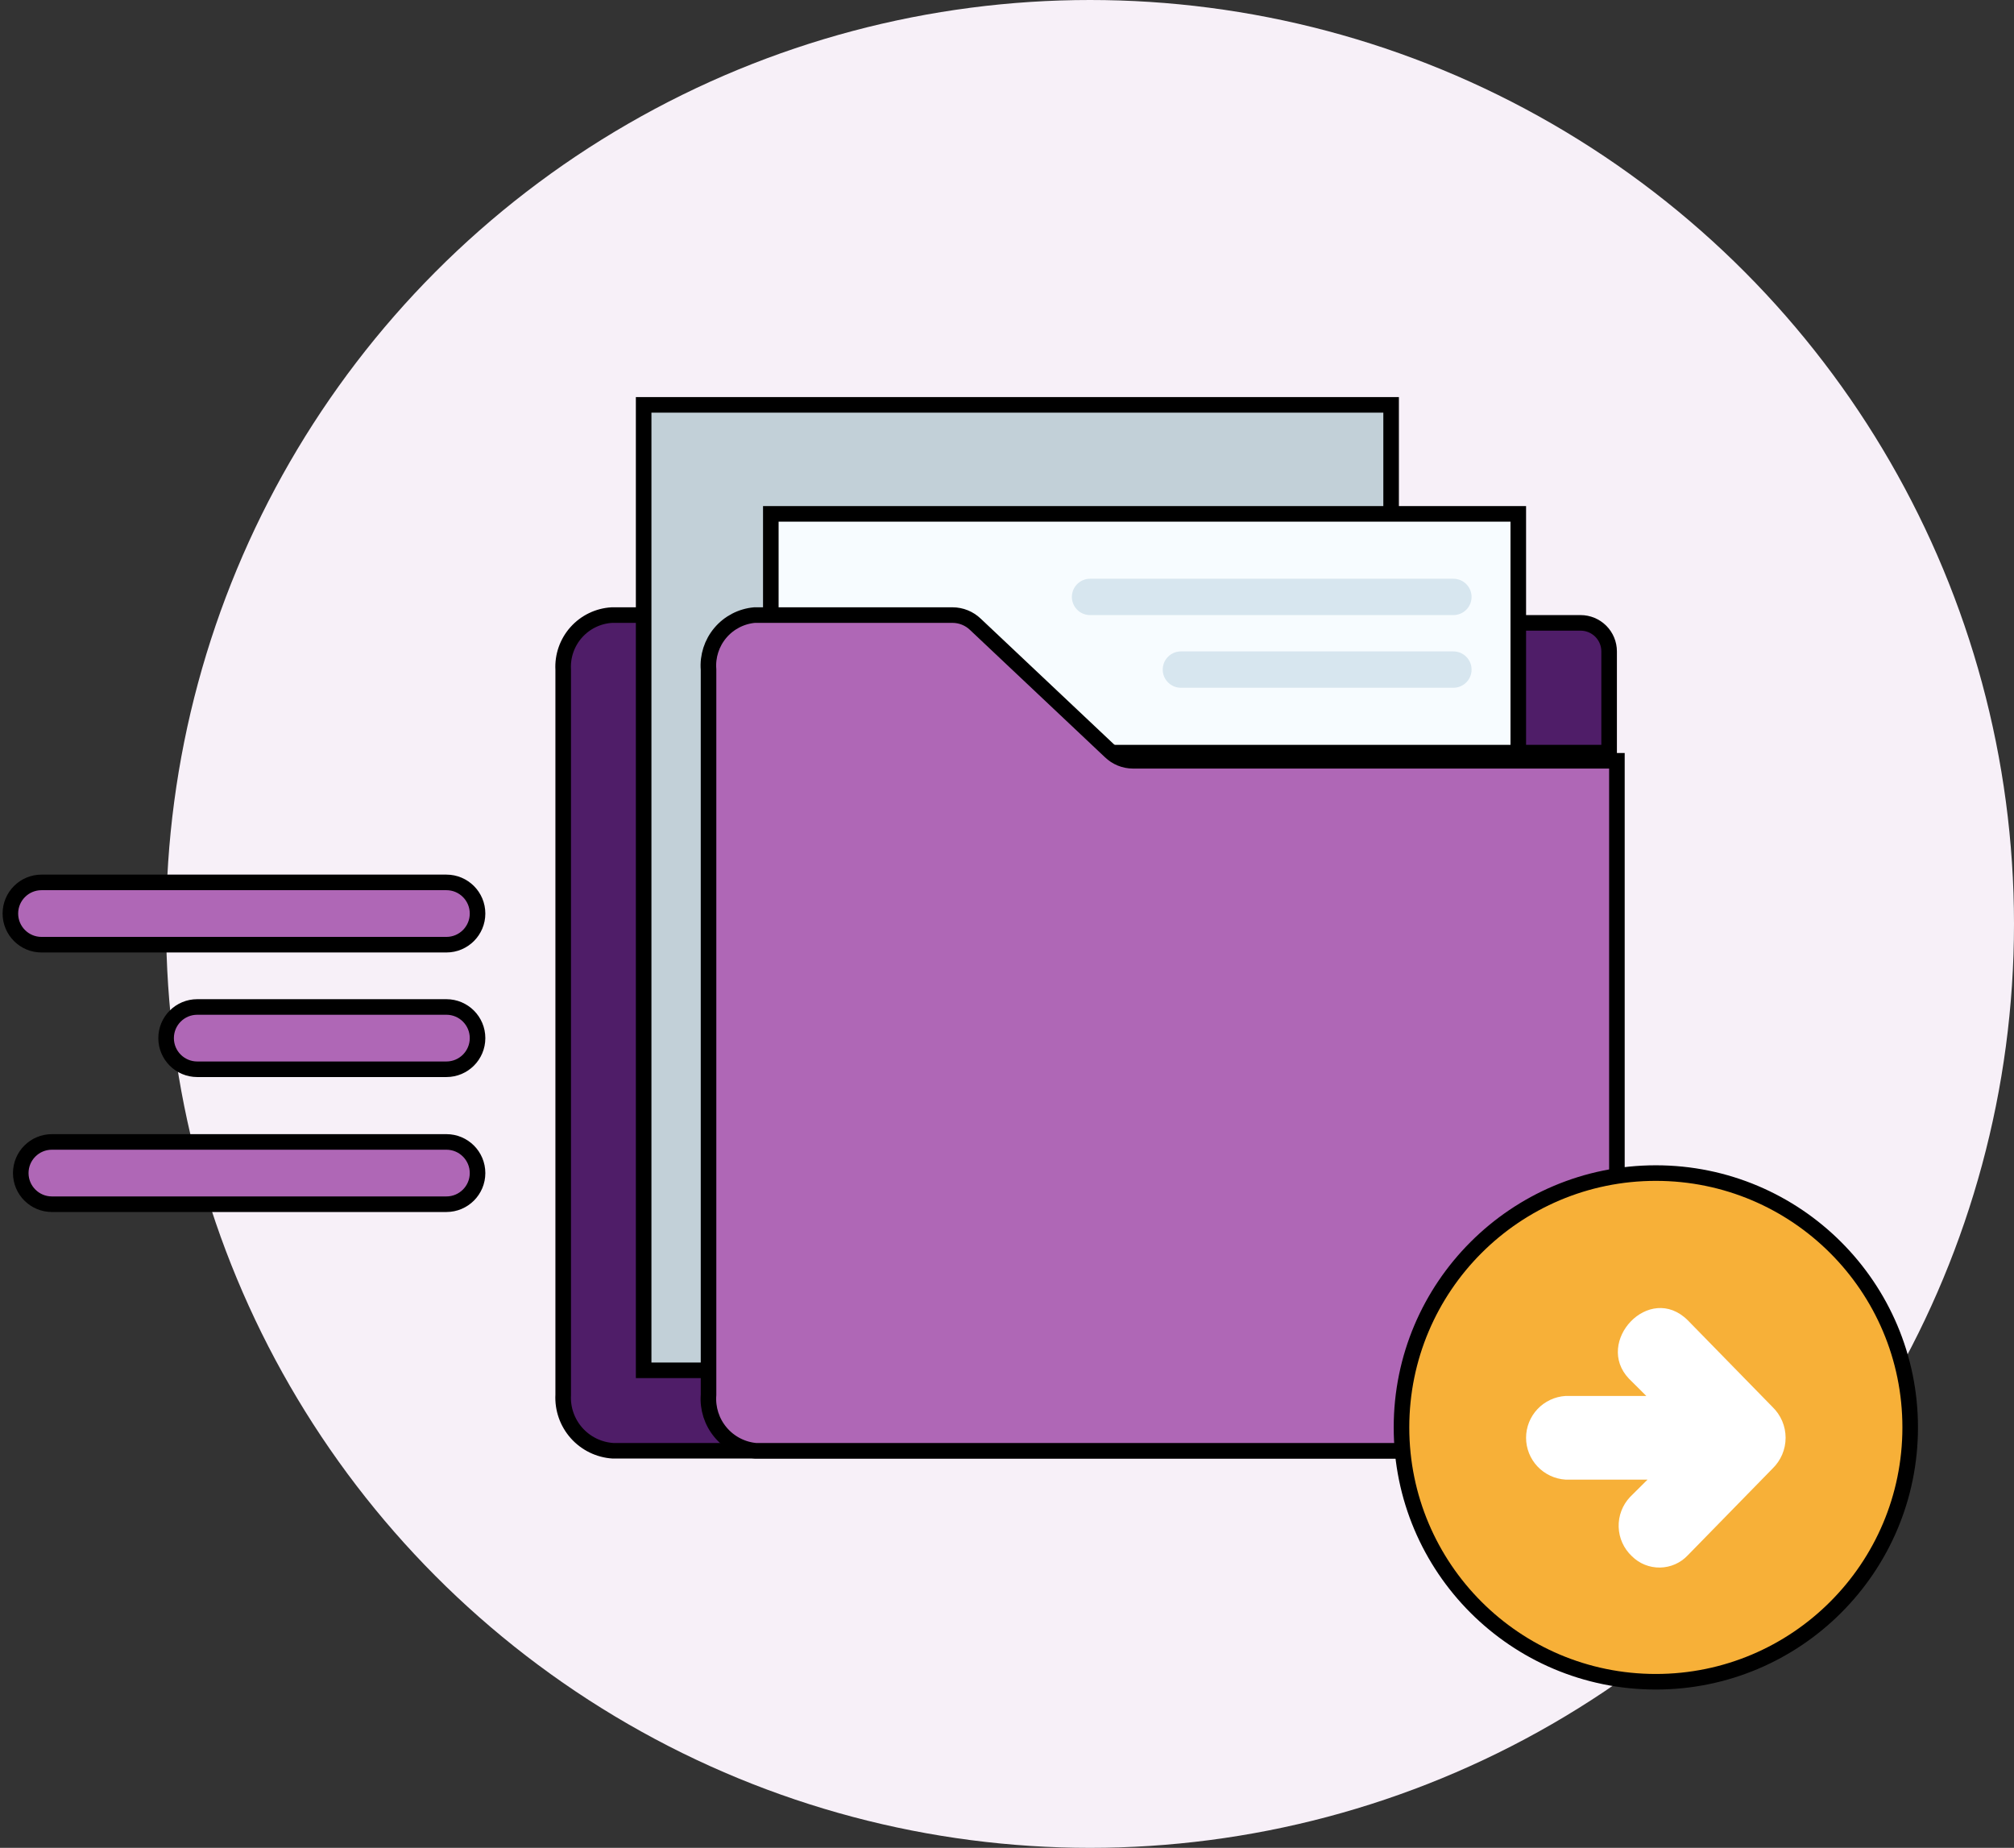
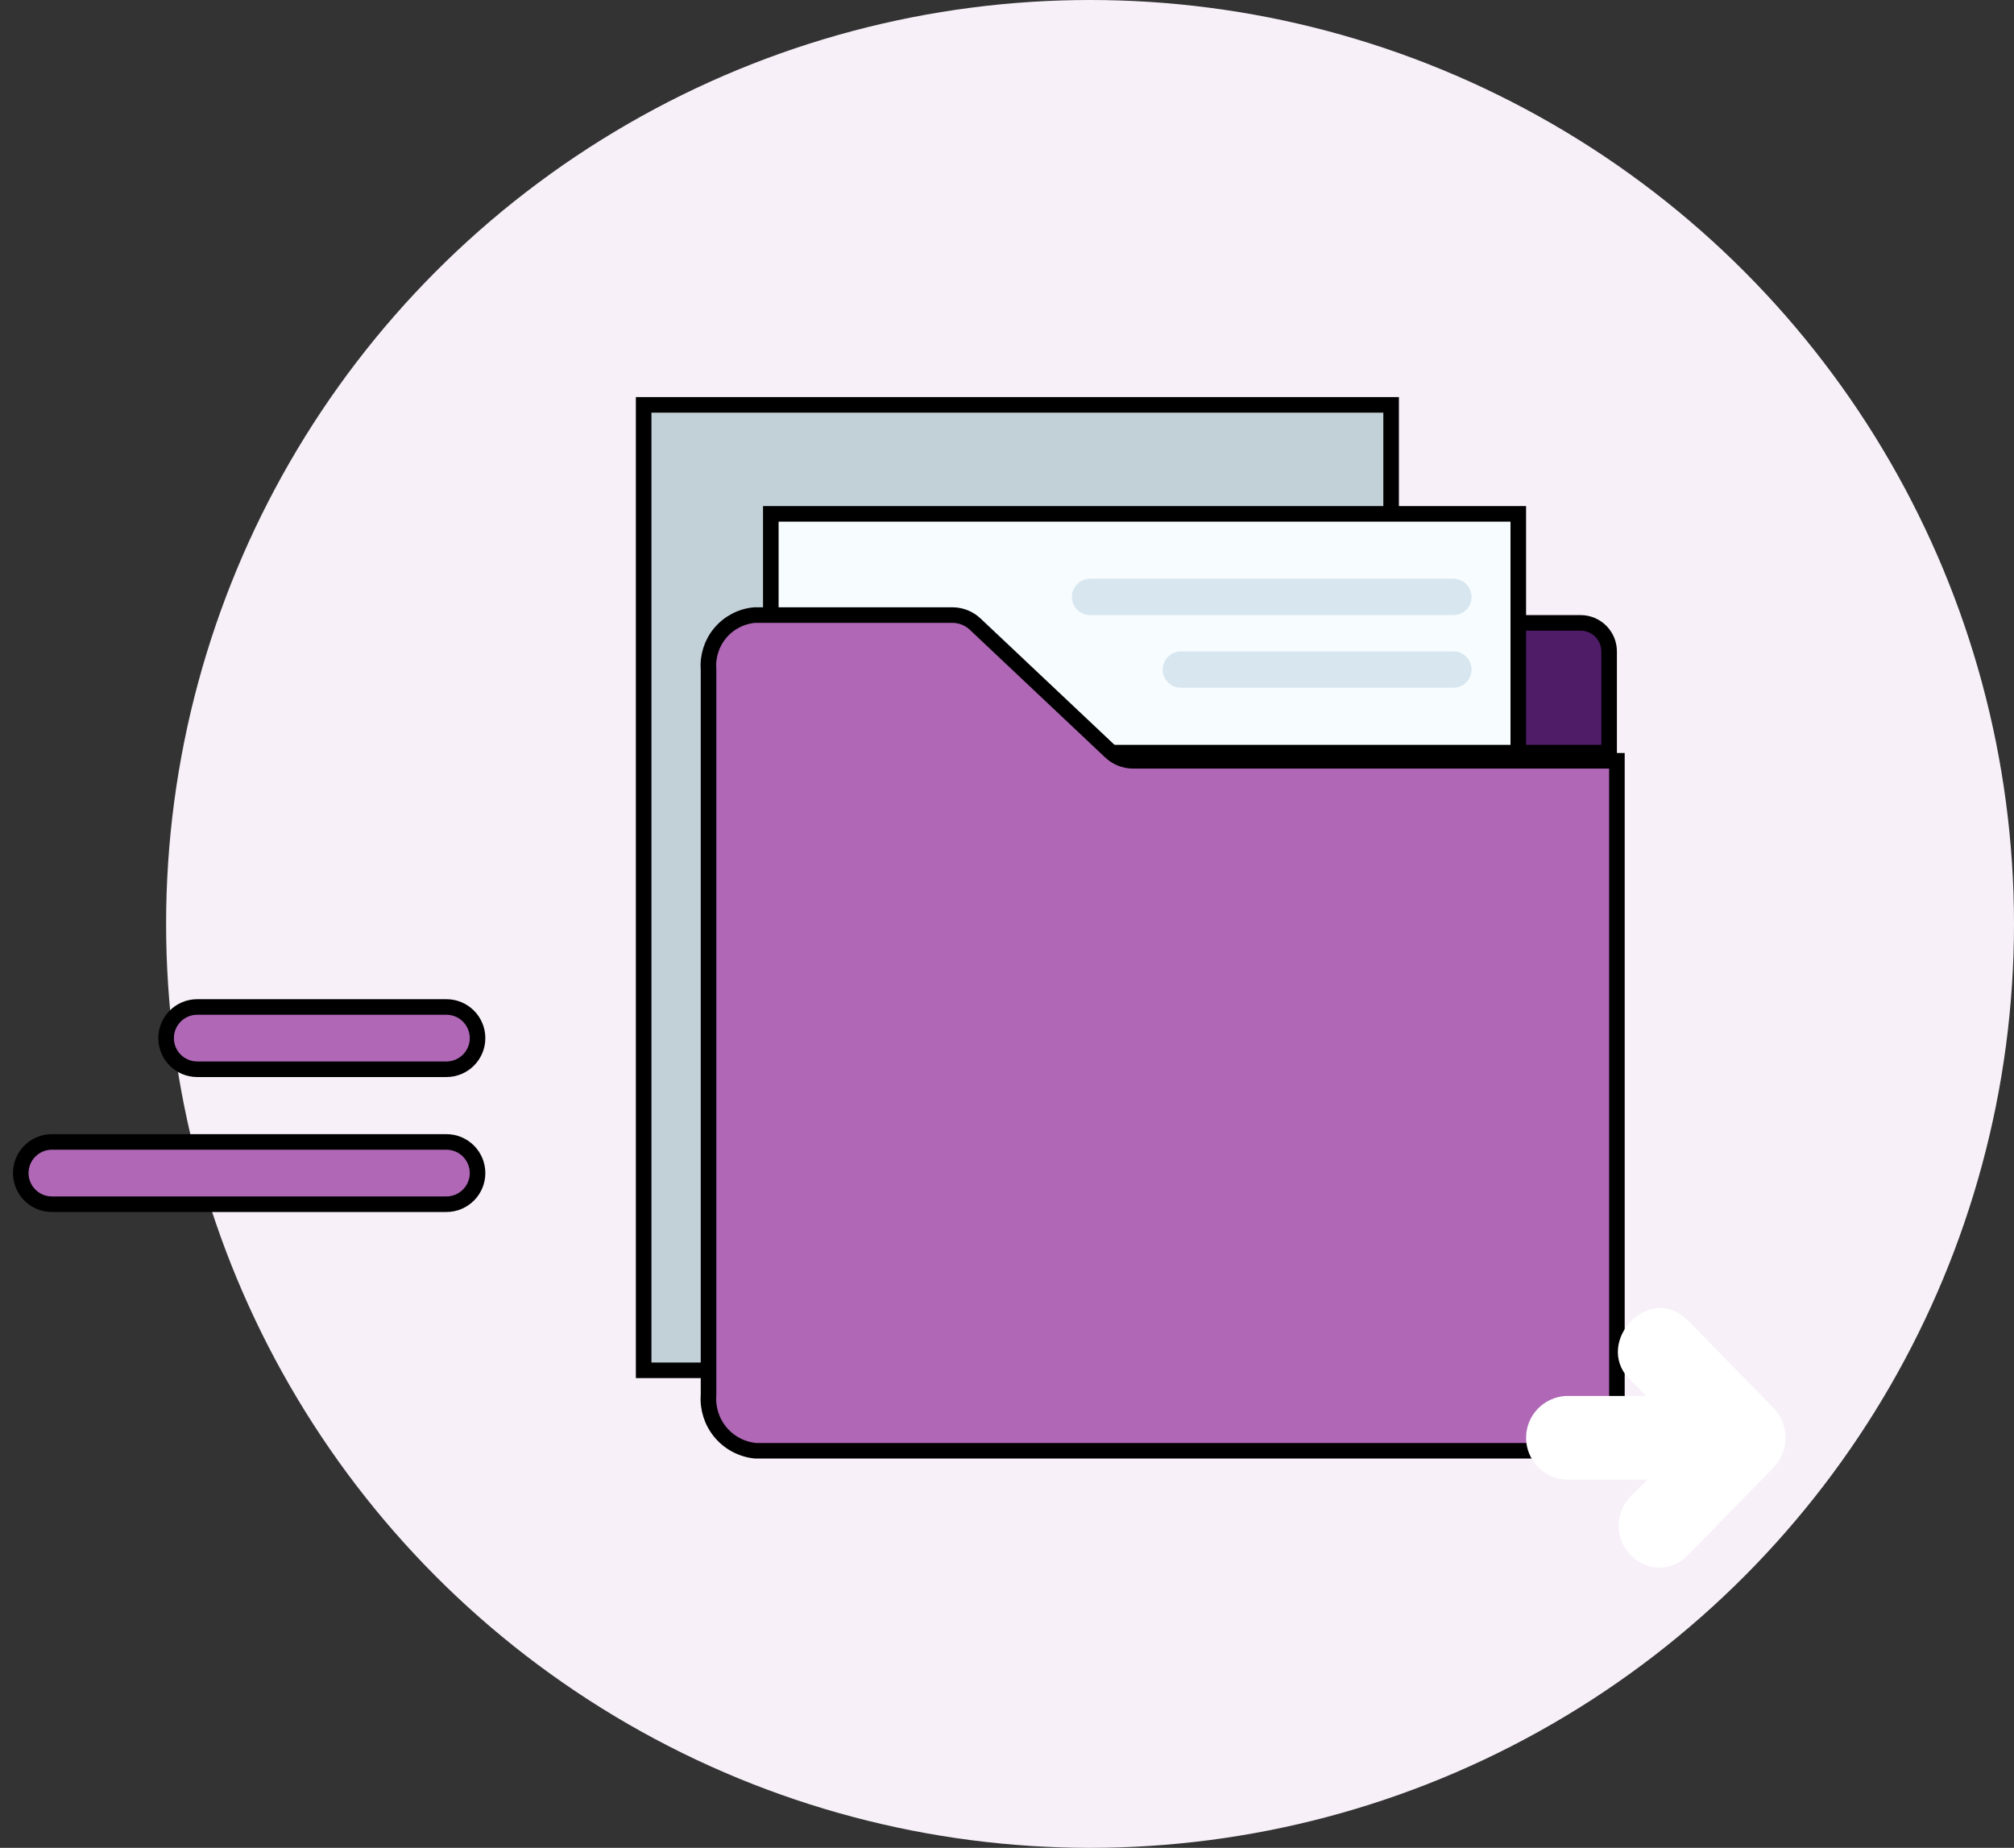
<svg xmlns="http://www.w3.org/2000/svg" width="194" height="178" viewBox="0 0 194 178" fill="none">
  <rect x="0" y="0" width="194" height="178" fill="#333333" stroke="none" />
  <circle cx="105" cy="89" r="89" fill="#F7F0F8" />
-   <path d="M81.498 60.142L95.252 72.392C95.893 72.966 96.721 73.283 97.58 73.285H147V134.36C147.072 135.709 146.609 137.032 145.711 138.041C144.813 139.05 143.553 139.664 142.205 139.75H59.045C57.697 139.664 56.437 139.05 55.539 138.041C54.642 137.032 54.178 135.709 54.25 134.36V64.5C54.178 63.182 54.632 61.89 55.511 60.906C56.39 59.922 57.623 59.327 58.94 59.25H79.17C80.029 59.252 80.858 59.569 81.498 60.142Z" fill="#4F1D68" stroke="black" stroke-width="1.5" />
  <path d="M134 132H62V39H134V132Z" fill="#C2D0D8" stroke="black" stroke-width="1.5" />
  <path d="M155 62.75V72.5H129.561L142.061 60H152.25C152.979 60 153.679 60.29 154.195 60.806C154.71 61.321 155 62.021 155 62.75Z" fill="#4F1D68" stroke="black" stroke-width="1.5" />
  <path d="M74.25 49.5H146.25V72.5H74.25V49.5Z" fill="#F7FCFF" stroke="black" stroke-width="1.5" />
  <path d="M93.958 60.142L106.943 72.392C107.529 72.963 108.313 73.283 109.13 73.285H155.75V134.36C155.853 135.673 155.435 136.974 154.587 137.982C153.739 138.991 152.529 139.625 151.218 139.75H72.783C71.471 139.625 70.261 138.991 69.414 137.982C68.566 136.974 68.148 135.673 68.25 134.36V64.5C68.148 63.218 68.556 61.948 69.385 60.965C70.214 59.982 71.397 59.366 72.678 59.25H91.753C92.575 59.252 93.366 59.571 93.958 60.142Z" fill="#AF67B6" stroke="black" stroke-width="1.5" />
  <path d="M140 55.75H105C104.536 55.75 104.091 55.934 103.763 56.263C103.434 56.591 103.25 57.036 103.25 57.5C103.25 57.964 103.434 58.409 103.763 58.737C104.091 59.066 104.536 59.25 105 59.25H140C140.464 59.25 140.909 59.066 141.237 58.737C141.566 58.409 141.75 57.964 141.75 57.5C141.75 57.036 141.566 56.591 141.237 56.263C140.909 55.934 140.464 55.75 140 55.75ZM140 62.75H113.75C113.286 62.75 112.841 62.934 112.513 63.263C112.184 63.591 112 64.036 112 64.5C112 64.964 112.184 65.409 112.513 65.737C112.841 66.066 113.286 66.25 113.75 66.25H140C140.464 66.25 140.909 66.066 141.237 65.737C141.566 65.409 141.75 64.964 141.75 64.5C141.75 64.036 141.566 63.591 141.237 63.263C140.909 62.934 140.464 62.75 140 62.75Z" fill="#D7E6EF" />
-   <path d="M159.5 162C173.031 162 184 151.031 184 137.5C184 123.969 173.031 113 159.5 113C145.969 113 135 123.969 135 137.5C135 151.031 145.969 162 159.5 162Z" fill="#F7B038" stroke="black" stroke-width="1.5" />
  <path d="M157.19 149.903C156.407 149.169 155.95 148.155 155.919 147.085C155.887 146.015 156.284 144.976 157.022 144.197L158.7 142.529L150.799 142.529C149.769 142.463 148.804 142.01 148.098 141.261C147.393 140.513 147 139.525 147 138.499C147 137.473 147.393 136.486 148.098 135.737C148.804 134.989 149.769 134.536 150.799 134.47L158.583 134.47L156.905 132.801C153.55 129.264 158.868 123.508 162.575 127.179L170.728 135.521C171.13 135.907 171.45 136.37 171.669 136.881C171.887 137.393 172 137.943 172 138.499C172 139.055 171.887 139.606 171.669 140.117C171.45 140.629 171.13 141.092 170.728 141.478L162.575 149.82C162.232 150.185 161.818 150.478 161.359 150.681C160.899 150.883 160.403 150.992 159.9 151C159.398 151.007 158.899 150.914 158.433 150.726C157.967 150.538 157.545 150.258 157.19 149.903Z" fill="white" />
-   <path fill-rule="evenodd" clip-rule="evenodd" d="M1 88C1 86.343 2.343 85 4 85H43C44.657 85 46 86.343 46 88C46 89.657 44.657 91 43 91H4C2.343 91 1 89.657 1 88Z" fill="#AF67B6" stroke="black" stroke-width="1.5" stroke-linecap="round" />
  <path fill-rule="evenodd" clip-rule="evenodd" d="M16 100C16 98.343 17.343 97 19 97L43 97C44.657 97 46 98.343 46 100C46 101.657 44.657 103 43 103L19 103C17.343 103 16 101.657 16 100Z" fill="#AF67B6" stroke="black" stroke-width="1.5" stroke-linecap="round" />
  <path fill-rule="evenodd" clip-rule="evenodd" d="M2 113C2 111.343 3.343 110 5 110L43 110C44.657 110 46 111.343 46 113C46 114.657 44.657 116 43 116L5 116C3.343 116 2 114.657 2 113Z" fill="#AF67B6" stroke="black" stroke-width="1.5" stroke-linecap="round" />
</svg>